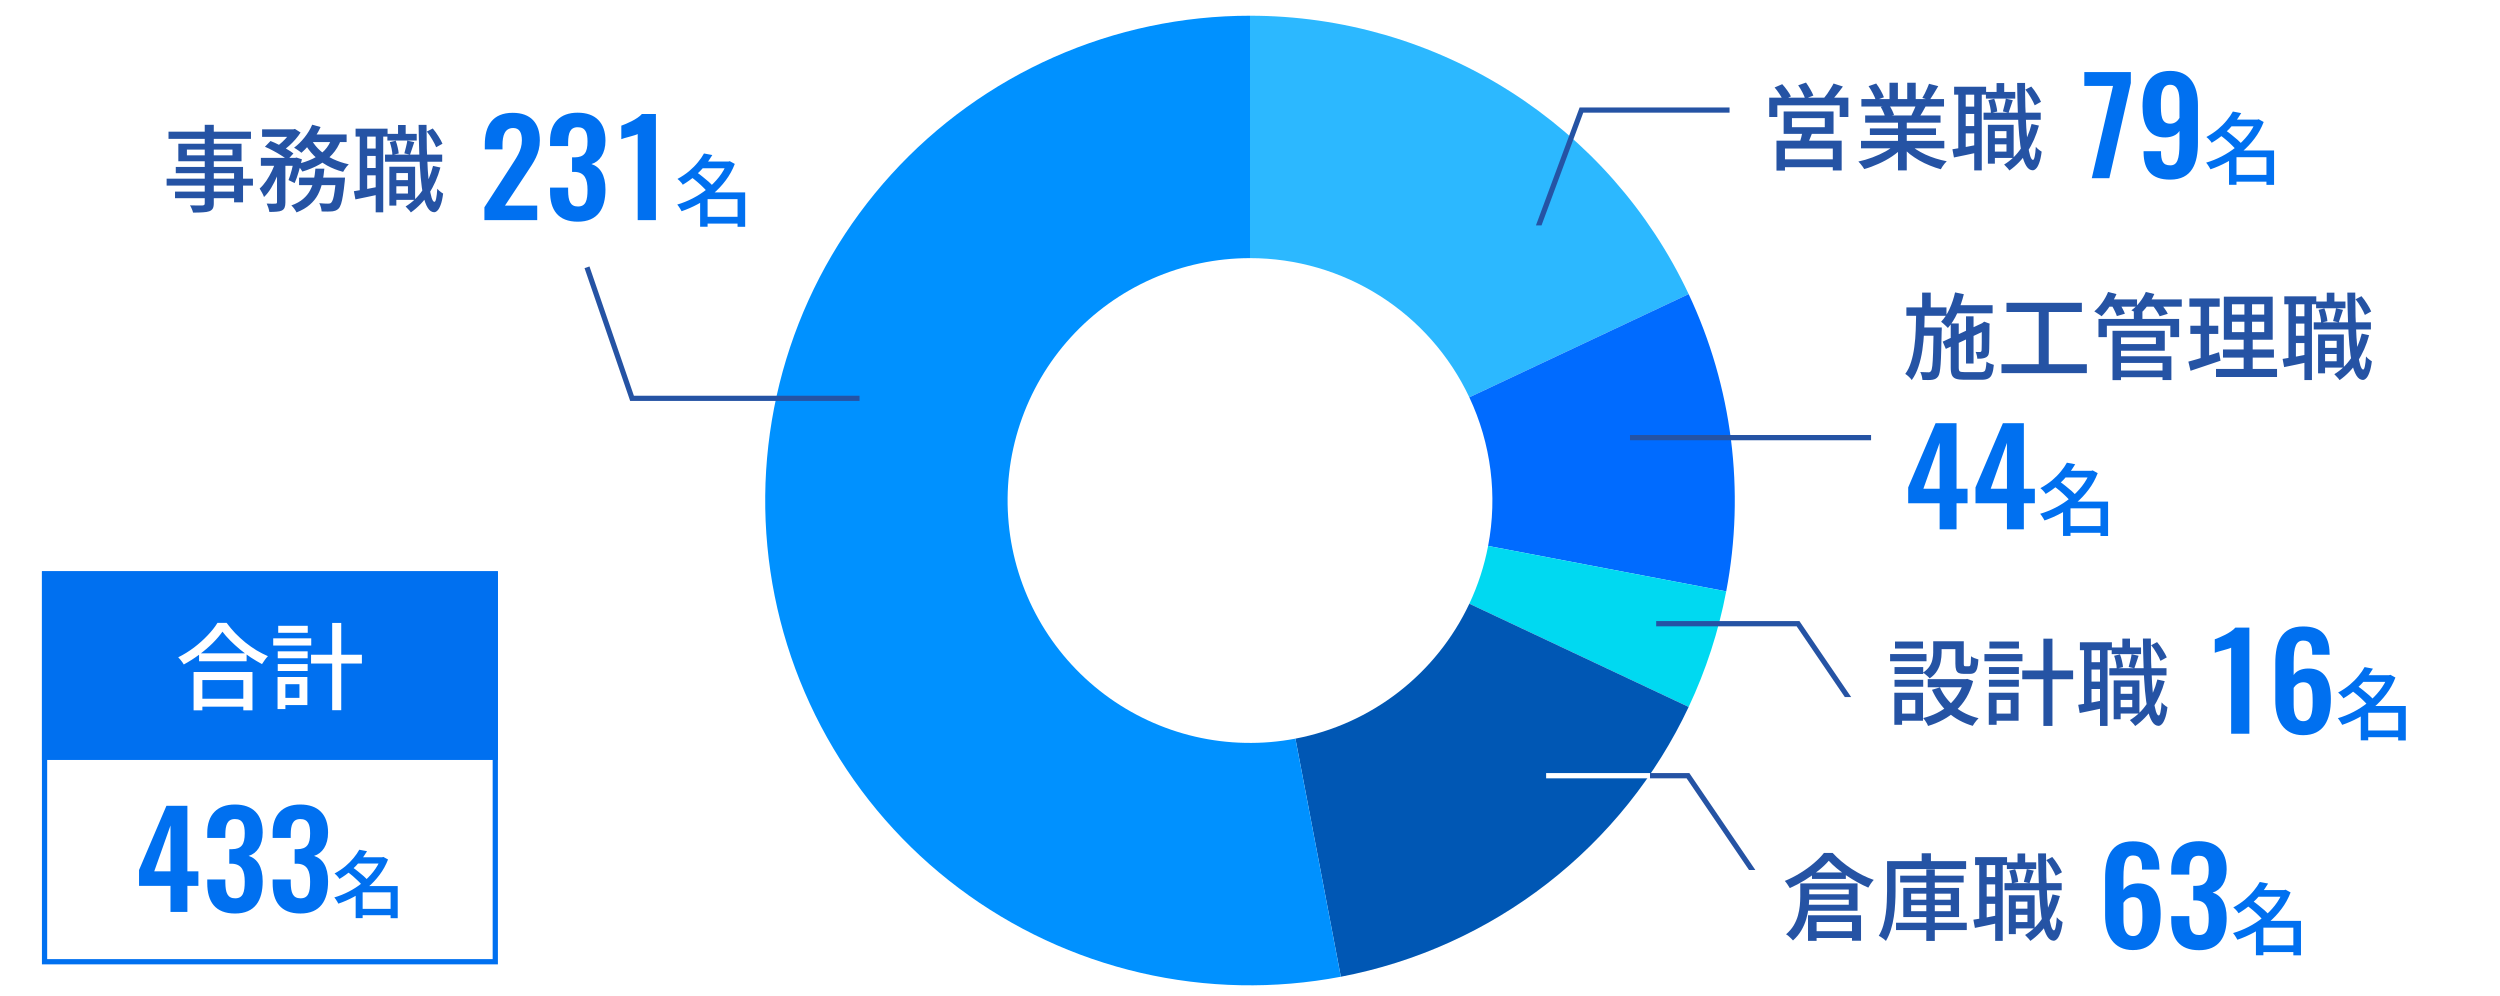
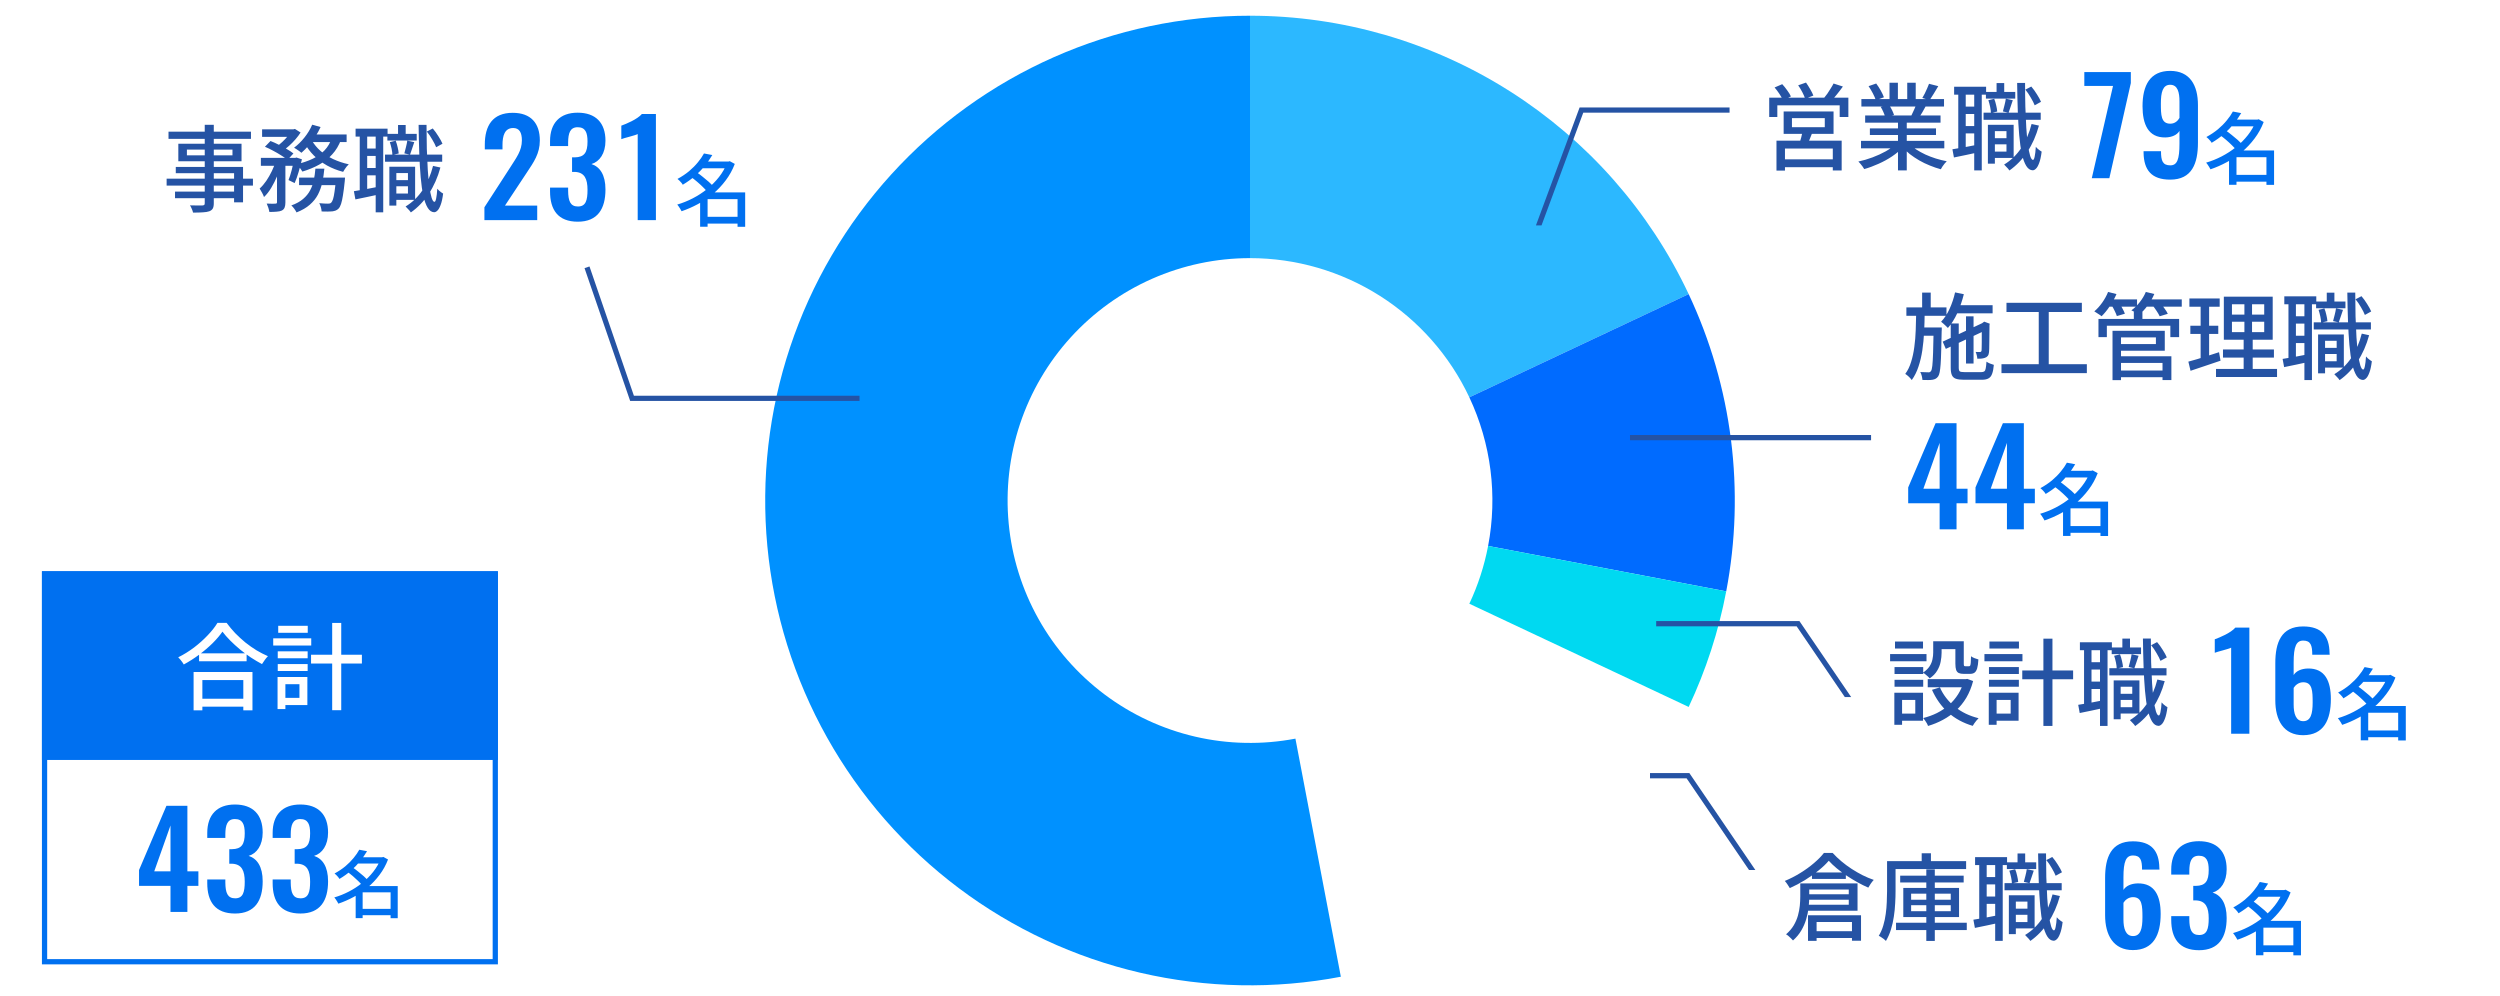
<svg xmlns="http://www.w3.org/2000/svg" width="477" height="190" viewBox="0 0 477 190" fill="none">
  <rect width="477" height="190" fill="white" />
  <path d="M238.5 3C256.053 3 273.244 7.994 288.064 17.4C302.884 26.805 314.723 40.233 322.197 56.115L280.348 75.808C276.611 67.867 270.692 61.153 263.282 56.45C255.872 51.747 247.276 49.25 238.5 49.25L238.5 3Z" fill="#2CB8FF" />
  <path d="M322.197 56.115C330.514 73.79 333.022 93.645 329.362 112.833L283.931 104.166C285.761 94.572 284.507 84.645 280.348 75.808L322.197 56.115Z" fill="#006BFF" />
  <path d="M329.362 112.833C327.908 120.455 325.5 127.864 322.197 134.885L280.348 115.192C282 111.682 283.204 107.977 283.931 104.166L329.362 112.833Z" fill="#00D9F1" />
-   <path d="M322.197 134.885C315.981 148.093 306.728 159.642 295.194 168.589C283.66 177.536 270.172 183.626 255.833 186.362L247.166 140.931C254.336 139.563 261.08 136.518 266.847 132.045C272.614 127.571 277.241 121.796 280.348 115.192L322.197 134.885Z" fill="#0057B4" />
  <path d="M255.833 186.362C243.18 188.775 230.162 188.52 217.613 185.611C205.065 182.702 193.262 177.205 182.961 169.471C172.66 161.737 164.088 151.936 157.794 140.697C151.5 129.459 147.623 117.029 146.411 104.205C145.198 91.381 146.678 78.445 150.754 66.226C154.831 54.007 161.415 42.774 170.084 33.246C178.753 23.719 189.317 16.107 201.098 10.899C212.88 5.69 225.619 3 238.5 3V49.25C232.059 49.25 225.69 50.595 219.799 53.199C213.908 55.804 208.627 59.609 204.292 64.373C199.957 69.137 196.666 74.753 194.627 80.863C192.589 86.972 191.849 93.441 192.455 99.853C193.061 106.265 195 112.479 198.147 118.099C201.294 123.718 205.58 128.618 210.731 132.485C215.881 136.352 221.782 139.101 228.057 140.556C234.331 142.01 240.84 142.138 247.166 140.931L255.833 186.362Z" fill="#0091FF" />
  <g clip-path="url(#clip0_951_1402)">
    <path d="M291 50L301.739 21H356" stroke="#2553A4" />
  </g>
  <path d="M112 51L120.591 76H164" stroke="#2553A4" />
  <line x1="311" y1="83.5" x2="357" y2="83.5" stroke="#2553A4" />
  <g clip-path="url(#clip1_951_1402)">
    <path d="M301 119H343.064L356 138" stroke="#2553A4" />
  </g>
  <g clip-path="url(#clip2_951_1402)">
    <path d="M280 148H322.064L335 167" stroke="url(#paint0_linear_951_1402)" />
  </g>
  <path d="M341.904 22.54V24.268H348.168V22.54H341.904ZM340.32 21.262H349.842V25.546H340.32V21.262ZM343.956 24.97L345.864 25.114C345.696 25.582 345.516 26.038 345.324 26.482C345.144 26.926 344.97 27.304 344.802 27.616L343.326 27.4C343.446 27.04 343.566 26.632 343.686 26.176C343.806 25.72 343.896 25.318 343.956 24.97ZM338.952 26.842H351.39V32.53H349.698V28.336H340.572V32.548H338.952V26.842ZM339.834 30.406H350.418V31.9H339.834V30.406ZM337.566 18.634H352.668V22.324H351.012V20.092H339.114V22.324H337.566V18.634ZM349.842 15.934L351.624 16.51C351.264 17.014 350.88 17.518 350.472 18.022C350.076 18.514 349.71 18.934 349.374 19.282L347.988 18.742C348.204 18.49 348.426 18.202 348.654 17.878C348.882 17.542 349.098 17.206 349.302 16.87C349.518 16.534 349.698 16.222 349.842 15.934ZM338.592 16.69L340.05 16.06C340.374 16.408 340.692 16.804 341.004 17.248C341.328 17.68 341.562 18.064 341.706 18.4L340.176 19.084C340.032 18.76 339.81 18.37 339.51 17.914C339.21 17.458 338.904 17.05 338.592 16.69ZM343.092 16.276L344.586 15.754C344.85 16.126 345.12 16.552 345.396 17.032C345.672 17.5 345.87 17.902 345.99 18.238L344.424 18.832C344.316 18.484 344.136 18.07 343.884 17.59C343.632 17.11 343.368 16.672 343.092 16.276ZM355.08 26.878H370.974V28.3H355.08V26.878ZM355.152 18.904H370.92V20.326H355.152V18.904ZM355.872 22.036H370.254V23.404H355.872V22.036ZM356.772 24.502H369.39V25.762H356.772V24.502ZM362.136 22.702H363.81V32.512H362.136V22.702ZM360.516 15.79H362.118V19.57H360.516V15.79ZM363.9 15.79H365.52V19.48H363.9V15.79ZM361.704 27.472L363.072 28.102C362.508 28.714 361.824 29.29 361.02 29.83C360.216 30.37 359.352 30.844 358.428 31.252C357.504 31.672 356.592 32.008 355.692 32.26C355.608 32.104 355.5 31.936 355.368 31.756C355.248 31.588 355.116 31.42 354.972 31.252C354.84 31.084 354.708 30.94 354.576 30.82C355.476 30.628 356.376 30.364 357.276 30.028C358.176 29.692 359.016 29.308 359.796 28.876C360.576 28.432 361.212 27.964 361.704 27.472ZM364.242 27.436C364.626 27.808 365.082 28.168 365.61 28.516C366.15 28.864 366.738 29.188 367.374 29.488C368.01 29.776 368.67 30.028 369.354 30.244C370.05 30.46 370.746 30.634 371.442 30.766C371.322 30.886 371.184 31.036 371.028 31.216C370.884 31.396 370.746 31.582 370.614 31.774C370.494 31.966 370.392 32.14 370.308 32.296C369.6 32.104 368.898 31.864 368.202 31.576C367.506 31.3 366.834 30.976 366.186 30.604C365.55 30.232 364.95 29.83 364.386 29.398C363.834 28.954 363.348 28.48 362.928 27.976L364.242 27.436ZM368.058 15.988L369.822 16.438C369.546 16.918 369.258 17.398 368.958 17.878C368.67 18.358 368.406 18.772 368.166 19.12L366.78 18.688C366.936 18.436 367.092 18.154 367.248 17.842C367.404 17.518 367.554 17.194 367.698 16.87C367.842 16.546 367.962 16.252 368.058 15.988ZM365.664 19.804L367.446 20.236C367.218 20.656 366.99 21.064 366.762 21.46C366.534 21.844 366.318 22.174 366.114 22.45L364.692 22.036C364.86 21.712 365.034 21.34 365.214 20.92C365.406 20.5 365.556 20.128 365.664 19.804ZM356.52 16.438L357.978 15.934C358.278 16.33 358.566 16.774 358.842 17.266C359.118 17.758 359.322 18.19 359.454 18.562L357.906 19.12C357.798 18.76 357.612 18.328 357.348 17.824C357.084 17.32 356.808 16.858 356.52 16.438ZM358.842 20.398L360.48 20.11C360.672 20.386 360.852 20.698 361.02 21.046C361.188 21.394 361.308 21.694 361.38 21.946L359.67 22.27C359.61 22.018 359.502 21.718 359.346 21.37C359.19 21.01 359.022 20.686 358.842 20.398ZM379.974 26.374H383.448V27.544H379.974V26.374ZM378.912 17.536H384.51V18.814H378.912V17.536ZM378.462 21.496H389.37V22.864H378.462V21.496ZM380.298 23.818H384.204V30.136H380.298V28.93H382.836V25.024H380.298V23.818ZM379.29 23.818H380.622V31.234H379.29V23.818ZM380.946 15.844H382.404V18.436H380.946V15.844ZM387.624 23.656L389.028 23.962C388.512 25.858 387.774 27.526 386.814 28.966C385.866 30.406 384.726 31.594 383.394 32.53C383.334 32.434 383.244 32.314 383.124 32.17C383.004 32.038 382.872 31.9 382.728 31.756C382.596 31.612 382.482 31.492 382.386 31.396C383.694 30.604 384.786 29.548 385.662 28.228C386.538 26.896 387.192 25.372 387.624 23.656ZM379.38 19.12L380.496 18.85C380.652 19.234 380.778 19.654 380.874 20.11C380.982 20.554 381.048 20.944 381.072 21.28L379.866 21.568C379.866 21.244 379.818 20.854 379.722 20.398C379.626 19.942 379.512 19.516 379.38 19.12ZM386.436 17.104L387.57 16.51C387.954 16.954 388.314 17.452 388.65 18.004C388.998 18.544 389.256 19.018 389.424 19.426L388.218 20.092C388.062 19.684 387.816 19.198 387.48 18.634C387.156 18.058 386.808 17.548 386.436 17.104ZM382.71 18.832L384.042 19.12C383.898 19.54 383.754 19.972 383.61 20.416C383.478 20.848 383.352 21.214 383.232 21.514L382.152 21.262C382.248 20.926 382.35 20.53 382.458 20.074C382.578 19.606 382.662 19.192 382.71 18.832ZM372.846 16.546H378.948V18.058H372.846V16.546ZM374.322 20.344H377.544V21.748H374.322V20.344ZM374.322 24.052H377.544V25.456H374.322V24.052ZM373.638 17.338H375.06V28.75H373.638V17.338ZM376.68 17.32H378.12V32.512H376.68V17.32ZM372.522 28.48C373.158 28.384 373.908 28.258 374.772 28.102C375.648 27.934 376.542 27.76 377.454 27.58L377.58 29.038C376.74 29.218 375.906 29.398 375.078 29.578C374.262 29.746 373.506 29.902 372.81 30.046L372.522 28.48ZM384.87 15.826H386.382C386.382 17.398 386.4 18.91 386.436 20.362C386.484 21.802 386.544 23.14 386.616 24.376C386.7 25.6 386.802 26.674 386.922 27.598C387.054 28.51 387.198 29.224 387.354 29.74C387.522 30.256 387.702 30.514 387.894 30.514C388.026 30.514 388.134 30.298 388.218 29.866C388.314 29.422 388.386 28.804 388.434 28.012C388.518 28.12 388.632 28.24 388.776 28.372C388.92 28.492 389.064 28.606 389.208 28.714C389.364 28.81 389.478 28.882 389.55 28.93C389.43 29.878 389.268 30.61 389.064 31.126C388.872 31.642 388.668 31.996 388.452 32.188C388.248 32.392 388.044 32.494 387.84 32.494C387.36 32.482 386.952 32.206 386.616 31.666C386.28 31.126 385.998 30.364 385.77 29.38C385.554 28.384 385.386 27.196 385.266 25.816C385.146 24.436 385.056 22.906 384.996 21.226C384.936 19.534 384.894 17.734 384.87 15.826Z" fill="#2553A4" />
  <path d="M399.113 34L403.163 16.4H397.688V13.75H406.563V15.85L402.463 34H399.113ZM414.069 34.275C410.519 34.275 409.044 32.45 408.994 29.15V28.85H412.319C412.319 30.65 412.619 31.55 414.094 31.55C415.394 31.55 415.844 30.45 415.844 27.375V24.975C415.394 25.725 414.444 26.2 413.144 26.225C409.869 26.275 408.794 23.675 408.794 20.275C408.794 16.3 410.219 13.525 414.069 13.525C417.819 13.525 419.369 16.25 419.369 20.05V27.225C419.369 31.175 418.244 34.275 414.069 34.275ZM414.094 23.6C414.994 23.6 415.544 23.025 415.844 22.5V19.35C415.844 17.65 415.519 16.175 414.069 16.175C412.644 16.175 412.294 17.625 412.294 19.75C412.294 21.925 412.319 23.6 414.094 23.6ZM426.092 33.37H433.097V34.66H426.092V33.37ZM425.477 22.825H430.892V24.1H425.477V22.825ZM426.032 21.28L427.622 21.58C427.222 22.26 426.752 22.935 426.212 23.605C425.672 24.275 425.052 24.92 424.352 25.54C423.662 26.15 422.872 26.72 421.982 27.25C421.922 27.13 421.832 27 421.712 26.86C421.592 26.72 421.467 26.585 421.337 26.455C421.217 26.325 421.097 26.22 420.977 26.14C421.807 25.69 422.547 25.195 423.197 24.655C423.847 24.105 424.407 23.54 424.877 22.96C425.357 22.38 425.742 21.82 426.032 21.28ZM430.442 22.825H430.697L430.952 22.75L431.912 23.275C431.472 24.425 430.892 25.475 430.172 26.425C429.462 27.375 428.657 28.23 427.757 28.99C426.857 29.74 425.897 30.39 424.877 30.94C423.857 31.49 422.817 31.945 421.757 32.305C421.697 32.175 421.617 32.03 421.517 31.87C421.427 31.71 421.327 31.555 421.217 31.405C421.117 31.255 421.022 31.13 420.932 31.03C421.932 30.74 422.917 30.345 423.887 29.845C424.857 29.345 425.767 28.755 426.617 28.075C427.477 27.385 428.237 26.62 428.897 25.78C429.557 24.94 430.072 24.04 430.442 23.08V22.825ZM423.557 25.765L424.622 24.865C425.002 25.115 425.392 25.405 425.792 25.735C426.202 26.055 426.587 26.375 426.947 26.695C427.307 27.015 427.597 27.32 427.817 27.61L426.677 28.615C426.467 28.345 426.187 28.04 425.837 27.7C425.497 27.36 425.127 27.02 424.727 26.68C424.327 26.34 423.937 26.035 423.557 25.765ZM432.437 28.705H433.892V35.275H432.437V28.705ZM426.722 28.705H433.142V29.995H426.722V35.26H425.297V29.785L426.407 28.705H426.722Z" fill="#0070F0" />
  <path d="M39.064 23.808H40.792V38.766C40.792 39.222 40.726 39.564 40.594 39.792C40.462 40.02 40.24 40.194 39.928 40.314C39.616 40.422 39.214 40.488 38.722 40.512C38.23 40.548 37.6 40.566 36.832 40.566C36.796 40.362 36.718 40.128 36.598 39.864C36.49 39.6 36.376 39.372 36.256 39.18C36.592 39.192 36.922 39.198 37.246 39.198C37.57 39.21 37.852 39.21 38.092 39.198C38.344 39.198 38.524 39.198 38.632 39.198C38.8 39.186 38.914 39.15 38.974 39.09C39.034 39.042 39.064 38.934 39.064 38.766V23.808ZM32.152 25.122H47.884V26.49H32.152V25.122ZM35.662 28.542V29.64H44.356V28.542H35.662ZM34.024 27.426H46.084V30.774H34.024V27.426ZM33.538 31.854H46.372V38.604H44.662V33.042H33.538V31.854ZM31.792 34.086H48.262V35.418H31.792V34.086ZM33.394 36.552H45.562V37.812H33.394V36.552ZM50.008 24.672H56.038V26.112H50.008V24.672ZM57.064 33.888H64.66V35.328H57.064V33.888ZM49.774 30.126H56.524V31.638H49.774V30.126ZM52.852 30.738H54.454V38.622C54.454 39.018 54.406 39.336 54.31 39.576C54.226 39.828 54.046 40.026 53.77 40.17C53.518 40.29 53.194 40.362 52.798 40.386C52.414 40.422 51.946 40.44 51.394 40.44C51.358 40.212 51.292 39.942 51.196 39.63C51.1 39.33 50.998 39.066 50.89 38.838C51.262 38.85 51.604 38.862 51.916 38.874C52.228 38.874 52.444 38.868 52.564 38.856C52.672 38.844 52.744 38.826 52.78 38.802C52.828 38.766 52.852 38.694 52.852 38.586V30.738ZM64.102 33.888H65.83C65.83 33.888 65.824 33.978 65.812 34.158C65.8 34.326 65.788 34.47 65.776 34.59C65.668 35.67 65.554 36.564 65.434 37.272C65.326 37.968 65.206 38.514 65.074 38.91C64.942 39.306 64.786 39.6 64.606 39.792C64.426 39.972 64.24 40.098 64.048 40.17C63.856 40.242 63.634 40.296 63.382 40.332C63.166 40.356 62.878 40.368 62.518 40.368C62.17 40.368 61.786 40.362 61.366 40.35C61.354 40.11 61.306 39.84 61.222 39.54C61.138 39.24 61.036 38.982 60.916 38.766C61.276 38.802 61.606 38.826 61.906 38.838C62.218 38.85 62.446 38.856 62.59 38.856C62.734 38.856 62.848 38.844 62.932 38.82C63.028 38.796 63.118 38.742 63.202 38.658C63.322 38.538 63.436 38.316 63.544 37.992C63.652 37.656 63.748 37.176 63.832 36.552C63.928 35.928 64.018 35.124 64.102 34.14V33.888ZM60.178 32.178H61.888C61.804 33.102 61.672 33.978 61.492 34.806C61.312 35.634 61.036 36.408 60.664 37.128C60.292 37.836 59.776 38.478 59.116 39.054C58.468 39.63 57.622 40.122 56.578 40.53C56.482 40.326 56.338 40.092 56.146 39.828C55.954 39.564 55.768 39.354 55.588 39.198C56.524 38.862 57.274 38.448 57.838 37.956C58.414 37.464 58.858 36.918 59.17 36.318C59.494 35.718 59.728 35.07 59.872 34.374C60.016 33.678 60.118 32.946 60.178 32.178ZM50.548 28.002L51.61 26.904C52.114 27.096 52.636 27.33 53.176 27.606C53.728 27.87 54.25 28.152 54.742 28.452C55.246 28.74 55.66 29.016 55.984 29.28L54.85 30.504C54.55 30.24 54.154 29.958 53.662 29.658C53.182 29.346 52.666 29.046 52.114 28.758C51.574 28.458 51.052 28.206 50.548 28.002ZM56.092 30.126H56.326L56.56 30.054L57.604 30.396C57.436 31.188 57.226 31.998 56.974 32.826C56.734 33.642 56.482 34.344 56.218 34.932L55.048 34.356C55.252 33.852 55.45 33.234 55.642 32.502C55.834 31.758 55.984 31.056 56.092 30.396V30.126ZM63.292 26.364L65.074 26.634C64.666 27.738 64.102 28.68 63.382 29.46C62.674 30.24 61.84 30.894 60.88 31.422C59.92 31.95 58.858 32.388 57.694 32.736C57.634 32.616 57.538 32.466 57.406 32.286C57.286 32.106 57.154 31.932 57.01 31.764C56.878 31.584 56.752 31.44 56.632 31.332C57.748 31.068 58.75 30.726 59.638 30.306C60.538 29.874 61.3 29.334 61.924 28.686C62.548 28.026 63.004 27.252 63.292 26.364ZM59.566 23.79L61.168 24.24C60.88 24.876 60.538 25.494 60.142 26.094C59.746 26.694 59.32 27.258 58.864 27.786C58.42 28.302 57.97 28.758 57.514 29.154C57.406 29.058 57.268 28.95 57.1 28.83C56.932 28.698 56.758 28.578 56.578 28.47C56.41 28.35 56.254 28.254 56.11 28.182C56.818 27.654 57.478 27.006 58.09 26.238C58.714 25.458 59.206 24.642 59.566 23.79ZM59.494 26.778C59.914 27.522 60.472 28.2 61.168 28.812C61.864 29.412 62.668 29.928 63.58 30.36C64.504 30.792 65.494 31.122 66.55 31.35C66.43 31.458 66.298 31.596 66.154 31.764C66.022 31.932 65.896 32.106 65.776 32.286C65.656 32.466 65.554 32.634 65.47 32.79C64.366 32.502 63.346 32.1 62.41 31.584C61.474 31.056 60.64 30.426 59.908 29.694C59.176 28.962 58.564 28.146 58.072 27.246L59.494 26.778ZM52.654 30.63L53.788 31.062C53.56 31.854 53.272 32.67 52.924 33.51C52.576 34.338 52.186 35.112 51.754 35.832C51.334 36.54 50.872 37.128 50.368 37.596C50.296 37.356 50.176 37.086 50.008 36.786C49.84 36.474 49.684 36.204 49.54 35.976C49.984 35.58 50.404 35.094 50.8 34.518C51.196 33.93 51.556 33.3 51.88 32.628C52.204 31.956 52.462 31.29 52.654 30.63ZM59.314 25.662H66.136V27.102H58.63L59.314 25.662ZM55.624 24.672H56.002L56.272 24.6L57.352 25.284C57.088 25.704 56.764 26.136 56.38 26.58C55.996 27.024 55.588 27.438 55.156 27.822C54.724 28.206 54.292 28.542 53.86 28.83C53.716 28.698 53.53 28.554 53.302 28.398C53.086 28.242 52.894 28.11 52.726 28.002C53.11 27.738 53.488 27.432 53.86 27.084C54.232 26.736 54.574 26.376 54.886 26.004C55.198 25.632 55.444 25.29 55.624 24.978V24.672ZM74.974 34.374H78.448V35.544H74.974V34.374ZM73.912 25.536H79.51V26.814H73.912V25.536ZM73.462 29.496H84.37V30.864H73.462V29.496ZM75.298 31.818H79.204V38.136H75.298V36.93H77.836V33.024H75.298V31.818ZM74.29 31.818H75.622V39.234H74.29V31.818ZM75.946 23.844H77.404V26.436H75.946V23.844ZM82.624 31.656L84.028 31.962C83.512 33.858 82.774 35.526 81.814 36.966C80.866 38.406 79.726 39.594 78.394 40.53C78.334 40.434 78.244 40.314 78.124 40.17C78.004 40.038 77.872 39.9 77.728 39.756C77.596 39.612 77.482 39.492 77.386 39.396C78.694 38.604 79.786 37.548 80.662 36.228C81.538 34.896 82.192 33.372 82.624 31.656ZM74.38 27.12L75.496 26.85C75.652 27.234 75.778 27.654 75.874 28.11C75.982 28.554 76.048 28.944 76.072 29.28L74.866 29.568C74.866 29.244 74.818 28.854 74.722 28.398C74.626 27.942 74.512 27.516 74.38 27.12ZM81.436 25.104L82.57 24.51C82.954 24.954 83.314 25.452 83.65 26.004C83.998 26.544 84.256 27.018 84.424 27.426L83.218 28.092C83.062 27.684 82.816 27.198 82.48 26.634C82.156 26.058 81.808 25.548 81.436 25.104ZM77.71 26.832L79.042 27.12C78.898 27.54 78.754 27.972 78.61 28.416C78.478 28.848 78.352 29.214 78.232 29.514L77.152 29.262C77.248 28.926 77.35 28.53 77.458 28.074C77.578 27.606 77.662 27.192 77.71 26.832ZM67.846 24.546H73.948V26.058H67.846V24.546ZM69.322 28.344H72.544V29.748H69.322V28.344ZM69.322 32.052H72.544V33.456H69.322V32.052ZM68.638 25.338H70.06V36.75H68.638V25.338ZM71.68 25.32H73.12V40.512H71.68V25.32ZM67.522 36.48C68.158 36.384 68.908 36.258 69.772 36.102C70.648 35.934 71.542 35.76 72.454 35.58L72.58 37.038C71.74 37.218 70.906 37.398 70.078 37.578C69.262 37.746 68.506 37.902 67.81 38.046L67.522 36.48ZM79.87 23.826H81.382C81.382 25.398 81.4 26.91 81.436 28.362C81.484 29.802 81.544 31.14 81.616 32.376C81.7 33.6 81.802 34.674 81.922 35.598C82.054 36.51 82.198 37.224 82.354 37.74C82.522 38.256 82.702 38.514 82.894 38.514C83.026 38.514 83.134 38.298 83.218 37.866C83.314 37.422 83.386 36.804 83.434 36.012C83.518 36.12 83.632 36.24 83.776 36.372C83.92 36.492 84.064 36.606 84.208 36.714C84.364 36.81 84.478 36.882 84.55 36.93C84.43 37.878 84.268 38.61 84.064 39.126C83.872 39.642 83.668 39.996 83.452 40.188C83.248 40.392 83.044 40.494 82.84 40.494C82.36 40.482 81.952 40.206 81.616 39.666C81.28 39.126 80.998 38.364 80.77 37.38C80.554 36.384 80.386 35.196 80.266 33.816C80.146 32.436 80.056 30.906 79.996 29.226C79.936 27.534 79.894 25.734 79.87 23.826Z" fill="#2553A4" />
  <path d="M92.426 42V39.55L97.426 31.825C98.501 30.1 99.576 28.775 99.576 26.775C99.576 25.275 99.076 24.425 97.926 24.425C96.276 24.425 95.876 25.925 95.876 27.65V28.5H92.501V27.6C92.501 24 93.976 21.525 97.826 21.525C101.276 21.525 103.001 23.5 103.001 26.8C103.001 29.325 101.826 30.95 100.501 32.95L96.351 39.225H102.501V42H92.426ZM110.248 42.3C106.448 42.3 104.948 40.025 104.948 36.5V35.8H108.398V36.4C108.423 38.325 108.798 39.4 110.273 39.4C111.773 39.4 112.098 38.225 112.098 36.225C112.098 34.15 111.548 32.9 109.723 32.8H109.148V30.025H109.648C111.498 30 112.098 29.1 112.098 27C112.098 25.3 111.698 24.275 110.223 24.275C108.748 24.275 108.423 25.45 108.398 27.15V27.875H104.948V26.925C104.948 23.475 106.823 21.5 110.223 21.5C113.648 21.5 115.523 23.425 115.523 26.85C115.523 29.275 114.398 30.85 112.848 31.3C114.448 31.825 115.523 33.325 115.523 36.15C115.523 39.825 114.048 42.3 110.248 42.3ZM121.673 42V25.575C121.273 25.825 118.973 26.35 118.548 26.55V23.975C119.473 23.65 121.623 22.75 122.473 21.75H125.148V42H121.673ZM134.379 41.37H141.384V42.66H134.379V41.37ZM133.764 30.825H139.179V32.1H133.764V30.825ZM134.319 29.28L135.909 29.58C135.509 30.26 135.039 30.935 134.499 31.605C133.959 32.275 133.339 32.92 132.639 33.54C131.949 34.15 131.159 34.72 130.269 35.25C130.209 35.13 130.119 35 129.999 34.86C129.879 34.72 129.754 34.585 129.624 34.455C129.504 34.325 129.384 34.22 129.264 34.14C130.094 33.69 130.834 33.195 131.484 32.655C132.134 32.105 132.694 31.54 133.164 30.96C133.644 30.38 134.029 29.82 134.319 29.28ZM138.729 30.825H138.984L139.239 30.75L140.199 31.275C139.759 32.425 139.179 33.475 138.459 34.425C137.749 35.375 136.944 36.23 136.044 36.99C135.144 37.74 134.184 38.39 133.164 38.94C132.144 39.49 131.104 39.945 130.044 40.305C129.984 40.175 129.904 40.03 129.804 39.87C129.714 39.71 129.614 39.555 129.504 39.405C129.404 39.255 129.309 39.13 129.219 39.03C130.219 38.74 131.204 38.345 132.174 37.845C133.144 37.345 134.054 36.755 134.904 36.075C135.764 35.385 136.524 34.62 137.184 33.78C137.844 32.94 138.359 32.04 138.729 31.08V30.825ZM131.844 33.765L132.909 32.865C133.289 33.115 133.679 33.405 134.079 33.735C134.489 34.055 134.874 34.375 135.234 34.695C135.594 35.015 135.884 35.32 136.104 35.61L134.964 36.615C134.754 36.345 134.474 36.04 134.124 35.7C133.784 35.36 133.414 35.02 133.014 34.68C132.614 34.34 132.224 34.035 131.844 33.765ZM140.724 36.705H142.179V43.275H140.724V36.705ZM135.009 36.705H141.429V37.995H135.009V43.26H133.584V37.785L134.694 36.705H135.009Z" fill="#0070F0" />
  <path d="M372.702 58.238H380.19V59.786H372.702V58.238ZM375.114 60.362H376.554V69.362H375.114V60.362ZM373.026 55.79L374.7 56.132C374.388 57.392 373.974 58.592 373.458 59.732C372.942 60.86 372.342 61.808 371.658 62.576C371.574 62.48 371.454 62.36 371.298 62.216C371.142 62.06 370.98 61.91 370.812 61.766C370.656 61.61 370.506 61.484 370.362 61.388C370.998 60.728 371.538 59.906 371.982 58.922C372.438 57.926 372.786 56.882 373.026 55.79ZM370.668 65.186L378.552 61.496L379.146 62.882L371.262 66.572L370.668 65.186ZM372.198 61.712H373.728V70.154C373.728 70.514 373.794 70.748 373.926 70.856C374.058 70.952 374.358 71 374.826 71C374.946 71 375.144 71 375.42 71C375.708 71 376.026 71 376.374 71C376.722 71 377.046 71 377.346 71C377.658 71 377.886 71 378.03 71C378.282 71 378.474 70.952 378.606 70.856C378.738 70.76 378.828 70.568 378.876 70.28C378.936 69.992 378.984 69.566 379.02 69.002C379.2 69.134 379.422 69.254 379.686 69.362C379.962 69.47 380.208 69.554 380.424 69.614C380.364 70.334 380.256 70.898 380.1 71.306C379.956 71.726 379.728 72.02 379.416 72.188C379.116 72.368 378.69 72.458 378.138 72.458C378.042 72.458 377.88 72.458 377.652 72.458C377.424 72.458 377.16 72.458 376.86 72.458C376.56 72.458 376.26 72.458 375.96 72.458C375.66 72.458 375.39 72.458 375.15 72.458C374.922 72.458 374.772 72.458 374.7 72.458C374.052 72.458 373.542 72.392 373.17 72.26C372.81 72.128 372.558 71.894 372.414 71.558C372.27 71.222 372.198 70.754 372.198 70.154V61.712ZM378.138 61.838H377.976L378.318 61.568L378.588 61.37L379.65 61.766L379.596 62C379.596 62.648 379.59 63.26 379.578 63.836C379.578 64.4 379.572 64.91 379.56 65.366C379.56 65.822 379.554 66.206 379.542 66.518C379.53 66.83 379.518 67.052 379.506 67.184C379.482 67.496 379.398 67.742 379.254 67.922C379.122 68.09 378.936 68.21 378.696 68.282C378.492 68.354 378.258 68.402 377.994 68.426C377.742 68.438 377.502 68.444 377.274 68.444C377.262 68.24 377.226 68.018 377.166 67.778C377.106 67.526 377.034 67.316 376.95 67.148C377.094 67.16 377.244 67.166 377.4 67.166C377.556 67.166 377.67 67.166 377.742 67.166C377.838 67.166 377.91 67.148 377.958 67.112C378.018 67.076 378.06 66.998 378.084 66.878C378.084 66.794 378.09 66.62 378.102 66.356C378.114 66.092 378.12 65.744 378.12 65.312C378.12 64.868 378.12 64.352 378.12 63.764C378.132 63.176 378.138 62.534 378.138 61.838ZM363.738 58.652H371.388V60.254H363.738V58.652ZM366.42 62.486H369.48V64.052H366.42V62.486ZM366.744 55.826H368.382V59.21H366.744V55.826ZM365.61 59.606H367.23C367.218 60.854 367.182 62.09 367.122 63.314C367.062 64.538 366.948 65.714 366.78 66.842C366.612 67.958 366.366 68.996 366.042 69.956C365.73 70.916 365.304 71.768 364.764 72.512C364.632 72.32 364.446 72.11 364.206 71.882C363.966 71.654 363.738 71.474 363.522 71.342C364.002 70.694 364.374 69.932 364.638 69.056C364.914 68.18 365.118 67.232 365.25 66.212C365.394 65.18 365.484 64.106 365.52 62.99C365.568 61.874 365.598 60.746 365.61 59.606ZM368.94 62.486H370.488C370.488 62.486 370.488 62.534 370.488 62.63C370.488 62.714 370.488 62.81 370.488 62.918C370.488 63.026 370.482 63.116 370.47 63.188C370.446 64.676 370.416 65.936 370.38 66.968C370.356 67.988 370.32 68.828 370.272 69.488C370.224 70.136 370.164 70.64 370.092 71C370.02 71.372 369.924 71.642 369.804 71.81C369.648 72.026 369.486 72.176 369.318 72.26C369.15 72.356 368.946 72.422 368.706 72.458C368.49 72.494 368.214 72.512 367.878 72.512C367.542 72.512 367.182 72.506 366.798 72.494C366.786 72.266 366.744 72.008 366.672 71.72C366.6 71.432 366.504 71.186 366.384 70.982C366.72 71.006 367.026 71.018 367.302 71.018C367.578 71.03 367.776 71.036 367.896 71.036C368.016 71.048 368.118 71.036 368.202 71C368.286 70.964 368.364 70.892 368.436 70.784C368.544 70.652 368.628 70.316 368.688 69.776C368.748 69.236 368.796 68.408 368.832 67.292C368.868 66.176 368.904 64.682 368.94 62.81V62.486ZM382.836 57.77H397.218V59.534H382.836V57.77ZM381.882 69.488H398.172V71.198H381.882V69.488ZM388.992 58.706H390.9V70.172H388.992V58.706ZM404.076 70.694H413.256V71.972H404.076V70.694ZM407.136 59.498H408.774V61.586H407.136V59.498ZM400.386 60.848H415.776V64.322H414.102V62.144H401.988V64.322H400.386V60.848ZM404.004 63.116H413.04V66.914H404.004V65.654H411.348V64.376H404.004V63.116ZM404.076 67.976H414.3V72.512H412.608V69.254H404.076V67.976ZM403.068 63.116H404.688V72.53H403.068V63.116ZM402.006 57.122H407.748V58.508H402.006V57.122ZM409.134 57.122H416.28V58.508H409.134V57.122ZM402.222 55.7L403.824 56.114C403.476 56.918 403.044 57.698 402.528 58.454C402.024 59.198 401.508 59.828 400.98 60.344C400.884 60.248 400.746 60.146 400.566 60.038C400.398 59.918 400.224 59.804 400.044 59.696C399.876 59.576 399.726 59.48 399.594 59.408C400.134 58.952 400.638 58.394 401.106 57.734C401.574 57.074 401.946 56.396 402.222 55.7ZM409.422 55.7L411.042 56.096C410.718 56.864 410.292 57.602 409.764 58.31C409.248 59.006 408.708 59.588 408.144 60.056C408.036 59.972 407.892 59.876 407.712 59.768C407.532 59.66 407.346 59.558 407.154 59.462C406.974 59.354 406.812 59.27 406.668 59.21C407.256 58.79 407.79 58.268 408.27 57.644C408.762 57.02 409.146 56.372 409.422 55.7ZM402.852 58.184L404.31 57.788C404.538 58.1 404.754 58.454 404.958 58.85C405.174 59.234 405.33 59.57 405.426 59.858L403.896 60.308C403.812 60.032 403.668 59.69 403.464 59.282C403.272 58.874 403.068 58.508 402.852 58.184ZM410.664 58.22L412.158 57.788C412.434 58.1 412.71 58.454 412.986 58.85C413.274 59.234 413.484 59.576 413.616 59.876L412.068 60.344C411.936 60.056 411.738 59.714 411.474 59.318C411.21 58.91 410.94 58.544 410.664 58.22ZM425.856 61.388V63.368H432.012V61.388H425.856ZM425.856 58.058V60.02H432.012V58.058H425.856ZM424.308 56.6H433.632V64.826H424.308V56.6ZM424.146 66.68H433.866V68.228H424.146V66.68ZM422.814 70.388H434.46V71.936H422.814V70.388ZM417.738 56.942H423.516V58.526H417.738V56.942ZM417.918 62.144H423.246V63.71H417.918V62.144ZM417.54 69.002C418.044 68.87 418.614 68.708 419.25 68.516C419.886 68.324 420.558 68.114 421.266 67.886C421.974 67.658 422.682 67.43 423.39 67.202L423.678 68.822C422.694 69.158 421.698 69.494 420.69 69.83C419.682 70.166 418.77 70.472 417.954 70.748L417.54 69.002ZM419.88 57.572H421.5V68.678L419.88 68.966V57.572ZM428.232 57.266H429.69V64.124H429.816V71.09H428.088V64.124H428.232V57.266ZM442.974 66.374H446.448V67.544H442.974V66.374ZM441.912 57.536H447.51V58.814H441.912V57.536ZM441.462 61.496H452.37V62.864H441.462V61.496ZM443.298 63.818H447.204V70.136H443.298V68.93H445.836V65.024H443.298V63.818ZM442.29 63.818H443.622V71.234H442.29V63.818ZM443.946 55.844H445.404V58.436H443.946V55.844ZM450.624 63.656L452.028 63.962C451.512 65.858 450.774 67.526 449.814 68.966C448.866 70.406 447.726 71.594 446.394 72.53C446.334 72.434 446.244 72.314 446.124 72.17C446.004 72.038 445.872 71.9 445.728 71.756C445.596 71.612 445.482 71.492 445.386 71.396C446.694 70.604 447.786 69.548 448.662 68.228C449.538 66.896 450.192 65.372 450.624 63.656ZM442.38 59.12L443.496 58.85C443.652 59.234 443.778 59.654 443.874 60.11C443.982 60.554 444.048 60.944 444.072 61.28L442.866 61.568C442.866 61.244 442.818 60.854 442.722 60.398C442.626 59.942 442.512 59.516 442.38 59.12ZM449.436 57.104L450.57 56.51C450.954 56.954 451.314 57.452 451.65 58.004C451.998 58.544 452.256 59.018 452.424 59.426L451.218 60.092C451.062 59.684 450.816 59.198 450.48 58.634C450.156 58.058 449.808 57.548 449.436 57.104ZM445.71 58.832L447.042 59.12C446.898 59.54 446.754 59.972 446.61 60.416C446.478 60.848 446.352 61.214 446.232 61.514L445.152 61.262C445.248 60.926 445.35 60.53 445.458 60.074C445.578 59.606 445.662 59.192 445.71 58.832ZM435.846 56.546H441.948V58.058H435.846V56.546ZM437.322 60.344H440.544V61.748H437.322V60.344ZM437.322 64.052H440.544V65.456H437.322V64.052ZM436.638 57.338H438.06V68.75H436.638V57.338ZM439.68 57.32H441.12V72.512H439.68V57.32ZM435.522 68.48C436.158 68.384 436.908 68.258 437.772 68.102C438.648 67.934 439.542 67.76 440.454 67.58L440.58 69.038C439.74 69.218 438.906 69.398 438.078 69.578C437.262 69.746 436.506 69.902 435.81 70.046L435.522 68.48ZM447.87 55.826H449.382C449.382 57.398 449.4 58.91 449.436 60.362C449.484 61.802 449.544 63.14 449.616 64.376C449.7 65.6 449.802 66.674 449.922 67.598C450.054 68.51 450.198 69.224 450.354 69.74C450.522 70.256 450.702 70.514 450.894 70.514C451.026 70.514 451.134 70.298 451.218 69.866C451.314 69.422 451.386 68.804 451.434 68.012C451.518 68.12 451.632 68.24 451.776 68.372C451.92 68.492 452.064 68.606 452.208 68.714C452.364 68.81 452.478 68.882 452.55 68.93C452.43 69.878 452.268 70.61 452.064 71.126C451.872 71.642 451.668 71.996 451.452 72.188C451.248 72.392 451.044 72.494 450.84 72.494C450.36 72.482 449.952 72.206 449.616 71.666C449.28 71.126 448.998 70.364 448.77 69.38C448.554 68.384 448.386 67.196 448.266 65.816C448.146 64.436 448.056 62.906 447.996 61.226C447.936 59.534 447.894 57.734 447.87 55.826Z" fill="#2553A4" />
  <path d="M370.083 101V96.025H364.083V93L369.308 80.75H373.308V93.25H375.408V96.025H373.308V101H370.083ZM366.983 93.25H370.083V84.5L366.983 93.25ZM382.925 101V96.025H376.925V93L382.15 80.75H386.15V93.25H388.25V96.025H386.15V101H382.925ZM379.825 93.25H382.925V84.5L379.825 93.25ZM394.422 100.37H401.427V101.66H394.422V100.37ZM393.807 89.825H399.222V91.1H393.807V89.825ZM394.362 88.28L395.952 88.58C395.552 89.26 395.082 89.935 394.542 90.605C394.002 91.275 393.382 91.92 392.682 92.54C391.992 93.15 391.202 93.72 390.312 94.25C390.252 94.13 390.162 94 390.042 93.86C389.922 93.72 389.797 93.585 389.667 93.455C389.547 93.325 389.427 93.22 389.307 93.14C390.137 92.69 390.877 92.195 391.527 91.655C392.177 91.105 392.737 90.54 393.207 89.96C393.687 89.38 394.072 88.82 394.362 88.28ZM398.772 89.825H399.027L399.282 89.75L400.242 90.275C399.802 91.425 399.222 92.475 398.502 93.425C397.792 94.375 396.987 95.23 396.087 95.99C395.187 96.74 394.227 97.39 393.207 97.94C392.187 98.49 391.147 98.945 390.087 99.305C390.027 99.175 389.947 99.03 389.847 98.87C389.757 98.71 389.657 98.555 389.547 98.405C389.447 98.255 389.352 98.13 389.262 98.03C390.262 97.74 391.247 97.345 392.217 96.845C393.187 96.345 394.097 95.755 394.947 95.075C395.807 94.385 396.567 93.62 397.227 92.78C397.887 91.94 398.402 91.04 398.772 90.08V89.825ZM391.887 92.765L392.952 91.865C393.332 92.115 393.722 92.405 394.122 92.735C394.532 93.055 394.917 93.375 395.277 93.695C395.637 94.015 395.927 94.32 396.147 94.61L395.007 95.615C394.797 95.345 394.517 95.04 394.167 94.7C393.827 94.36 393.457 94.02 393.057 93.68C392.657 93.34 392.267 93.035 391.887 92.765ZM400.767 95.705H402.222V102.275H400.767V95.705ZM395.052 95.705H401.472V96.995H395.052V102.26H393.627V96.785L394.737 95.705H395.052Z" fill="#0070F0" />
  <path d="M368.856 122.348H370.458V124.544C370.458 125.084 370.398 125.654 370.278 126.254C370.17 126.842 369.948 127.412 369.612 127.964C369.288 128.516 368.808 129.008 368.172 129.44C368.1 129.332 367.986 129.206 367.83 129.062C367.674 128.918 367.512 128.78 367.344 128.648C367.176 128.504 367.032 128.402 366.912 128.342C367.476 127.958 367.896 127.55 368.172 127.118C368.448 126.686 368.628 126.248 368.712 125.804C368.808 125.36 368.856 124.928 368.856 124.508V122.348ZM373.086 122.348H374.688V126.614C374.688 126.83 374.706 126.968 374.742 127.028C374.778 127.088 374.862 127.118 374.994 127.118C375.03 127.118 375.096 127.118 375.192 127.118C375.288 127.118 375.384 127.118 375.48 127.118C375.588 127.118 375.66 127.118 375.696 127.118C375.792 127.118 375.864 127.076 375.912 126.992C375.96 126.908 375.996 126.728 376.02 126.452C376.044 126.176 376.062 125.762 376.074 125.21C376.23 125.342 376.446 125.462 376.722 125.57C377.01 125.678 377.262 125.762 377.478 125.822C377.442 126.542 377.364 127.106 377.244 127.514C377.124 127.91 376.956 128.186 376.74 128.342C376.524 128.498 376.236 128.576 375.876 128.576C375.792 128.576 375.672 128.576 375.516 128.576C375.372 128.576 375.222 128.576 375.066 128.576C374.91 128.576 374.79 128.576 374.706 128.576C374.298 128.576 373.974 128.522 373.734 128.414C373.494 128.294 373.326 128.096 373.23 127.82C373.134 127.532 373.086 127.136 373.086 126.632V122.348ZM370.134 131.15C370.758 132.578 371.706 133.808 372.978 134.84C374.25 135.872 375.762 136.604 377.514 137.036C377.394 137.144 377.262 137.288 377.118 137.468C376.974 137.648 376.836 137.828 376.704 138.008C376.584 138.188 376.482 138.35 376.398 138.494C374.574 137.954 373.008 137.102 371.7 135.938C370.404 134.762 369.378 133.322 368.622 131.618L370.134 131.15ZM374.742 129.584H375.066L375.354 129.53L376.47 129.944C376.158 131.132 375.726 132.194 375.174 133.13C374.622 134.054 373.968 134.864 373.212 135.56C372.468 136.256 371.646 136.844 370.746 137.324C369.846 137.816 368.886 138.212 367.866 138.512C367.818 138.356 367.74 138.182 367.632 137.99C367.524 137.81 367.41 137.63 367.29 137.45C367.17 137.27 367.056 137.12 366.948 137C367.872 136.772 368.748 136.454 369.576 136.046C370.404 135.626 371.16 135.122 371.844 134.534C372.528 133.934 373.116 133.244 373.608 132.464C374.1 131.684 374.478 130.814 374.742 129.854V129.584ZM367.812 129.584H375.408V131.132H367.812V129.584ZM369.504 122.348H373.932V123.86H369.504V122.348ZM361.476 127.28H366.948V128.594H361.476V127.28ZM361.566 122.402H366.912V123.734H361.566V122.402ZM361.476 129.71H366.948V131.024H361.476V129.71ZM360.63 124.796H367.578V126.164H360.63V124.796ZM362.268 132.176H366.912V137.522H362.268V136.154H365.436V133.544H362.268V132.176ZM361.44 132.176H362.916V138.296H361.44V132.176ZM385.848 127.928H395.55V129.602H385.848V127.928ZM389.88 121.862H391.608V138.512H389.88V121.862ZM379.494 127.28H385.2V128.594H379.494V127.28ZM379.584 122.402H385.218V123.734H379.584V122.402ZM379.494 129.71H385.2V131.024H379.494V129.71ZM378.63 124.796H385.884V126.164H378.63V124.796ZM380.268 132.176H385.146V137.522H380.268V136.154H383.634V133.544H380.268V132.176ZM379.458 132.176H380.952V138.296H379.458V132.176ZM403.974 132.374H407.448V133.544H403.974V132.374ZM402.912 123.536H408.51V124.814H402.912V123.536ZM402.462 127.496H413.37V128.864H402.462V127.496ZM404.298 129.818H408.204V136.136H404.298V134.93H406.836V131.024H404.298V129.818ZM403.29 129.818H404.622V137.234H403.29V129.818ZM404.946 121.844H406.404V124.436H404.946V121.844ZM411.624 129.656L413.028 129.962C412.512 131.858 411.774 133.526 410.814 134.966C409.866 136.406 408.726 137.594 407.394 138.53C407.334 138.434 407.244 138.314 407.124 138.17C407.004 138.038 406.872 137.9 406.728 137.756C406.596 137.612 406.482 137.492 406.386 137.396C407.694 136.604 408.786 135.548 409.662 134.228C410.538 132.896 411.192 131.372 411.624 129.656ZM403.38 125.12L404.496 124.85C404.652 125.234 404.778 125.654 404.874 126.11C404.982 126.554 405.048 126.944 405.072 127.28L403.866 127.568C403.866 127.244 403.818 126.854 403.722 126.398C403.626 125.942 403.512 125.516 403.38 125.12ZM410.436 123.104L411.57 122.51C411.954 122.954 412.314 123.452 412.65 124.004C412.998 124.544 413.256 125.018 413.424 125.426L412.218 126.092C412.062 125.684 411.816 125.198 411.48 124.634C411.156 124.058 410.808 123.548 410.436 123.104ZM406.71 124.832L408.042 125.12C407.898 125.54 407.754 125.972 407.61 126.416C407.478 126.848 407.352 127.214 407.232 127.514L406.152 127.262C406.248 126.926 406.35 126.53 406.458 126.074C406.578 125.606 406.662 125.192 406.71 124.832ZM396.846 122.546H402.948V124.058H396.846V122.546ZM398.322 126.344H401.544V127.748H398.322V126.344ZM398.322 130.052H401.544V131.456H398.322V130.052ZM397.638 123.338H399.06V134.75H397.638V123.338ZM400.68 123.32H402.12V138.512H400.68V123.32ZM396.522 134.48C397.158 134.384 397.908 134.258 398.772 134.102C399.648 133.934 400.542 133.76 401.454 133.58L401.58 135.038C400.74 135.218 399.906 135.398 399.078 135.578C398.262 135.746 397.506 135.902 396.81 136.046L396.522 134.48ZM408.87 121.826H410.382C410.382 123.398 410.4 124.91 410.436 126.362C410.484 127.802 410.544 129.14 410.616 130.376C410.7 131.6 410.802 132.674 410.922 133.598C411.054 134.51 411.198 135.224 411.354 135.74C411.522 136.256 411.702 136.514 411.894 136.514C412.026 136.514 412.134 136.298 412.218 135.866C412.314 135.422 412.386 134.804 412.434 134.012C412.518 134.12 412.632 134.24 412.776 134.372C412.92 134.492 413.064 134.606 413.208 134.714C413.364 134.81 413.478 134.882 413.55 134.93C413.43 135.878 413.268 136.61 413.064 137.126C412.872 137.642 412.668 137.996 412.452 138.188C412.248 138.392 412.044 138.494 411.84 138.494C411.36 138.482 410.952 138.206 410.616 137.666C410.28 137.126 409.998 136.364 409.77 135.38C409.554 134.384 409.386 133.196 409.266 131.816C409.146 130.436 409.056 128.906 408.996 127.226C408.936 125.534 408.894 123.734 408.87 121.826Z" fill="#2553A4" />
  <path d="M425.704 140V123.575C425.304 123.825 423.004 124.35 422.579 124.55V121.975C423.504 121.65 425.654 120.75 426.504 119.75H429.179V140H425.704ZM439.429 140.275C435.704 140.275 434.129 137.4 434.129 133.625V126.525C434.129 122.6 435.254 119.525 439.429 119.525C442.954 119.525 444.429 121.325 444.479 124.6C444.479 124.675 444.504 124.8 444.504 124.925H441.179C441.179 123.125 440.879 122.225 439.454 122.225C438.129 122.225 437.629 123.325 437.629 126.4V128.8C438.079 128.05 439.079 127.575 440.354 127.55C443.629 127.5 444.729 129.975 444.729 133.375C444.729 137.35 443.379 140.275 439.429 140.275ZM439.454 137.6C440.904 137.6 441.254 136.175 441.254 134.025C441.254 131.85 441.204 130.175 439.454 130.175C438.579 130.175 437.929 130.75 437.629 131.25V134.425C437.629 136.125 438.029 137.6 439.454 137.6ZM451.226 139.37H458.231V140.66H451.226V139.37ZM450.611 128.825H456.026V130.1H450.611V128.825ZM451.166 127.28L452.756 127.58C452.356 128.26 451.886 128.935 451.346 129.605C450.806 130.275 450.186 130.92 449.486 131.54C448.796 132.15 448.006 132.72 447.116 133.25C447.056 133.13 446.966 133 446.846 132.86C446.726 132.72 446.601 132.585 446.471 132.455C446.351 132.325 446.231 132.22 446.111 132.14C446.941 131.69 447.681 131.195 448.331 130.655C448.981 130.105 449.541 129.54 450.011 128.96C450.491 128.38 450.876 127.82 451.166 127.28ZM455.576 128.825H455.831L456.086 128.75L457.046 129.275C456.606 130.425 456.026 131.475 455.306 132.425C454.596 133.375 453.791 134.23 452.891 134.99C451.991 135.74 451.031 136.39 450.011 136.94C448.991 137.49 447.951 137.945 446.891 138.305C446.831 138.175 446.751 138.03 446.651 137.87C446.561 137.71 446.461 137.555 446.351 137.405C446.251 137.255 446.156 137.13 446.066 137.03C447.066 136.74 448.051 136.345 449.021 135.845C449.991 135.345 450.901 134.755 451.751 134.075C452.611 133.385 453.371 132.62 454.031 131.78C454.691 130.94 455.206 130.04 455.576 129.08V128.825ZM448.691 131.765L449.756 130.865C450.136 131.115 450.526 131.405 450.926 131.735C451.336 132.055 451.721 132.375 452.081 132.695C452.441 133.015 452.731 133.32 452.951 133.61L451.811 134.615C451.601 134.345 451.321 134.04 450.971 133.7C450.631 133.36 450.261 133.02 449.861 132.68C449.461 132.34 449.071 132.035 448.691 131.765ZM457.571 134.705H459.026V141.275H457.571V134.705ZM451.856 134.705H458.276V135.995H451.856V141.26H450.431V135.785L451.541 134.705H451.856Z" fill="#0070F0" />
  <path d="M348.928 164.23C348.424 164.83 347.776 165.448 346.984 166.084C346.204 166.72 345.34 167.332 344.392 167.92C343.456 168.496 342.49 169.006 341.494 169.45C341.386 169.258 341.242 169.03 341.062 168.766C340.882 168.49 340.708 168.262 340.54 168.082C341.56 167.662 342.544 167.158 343.492 166.57C344.452 165.982 345.322 165.352 346.102 164.68C346.894 164.008 347.53 163.36 348.01 162.736H349.666C350.17 163.288 350.728 163.822 351.34 164.338C351.952 164.854 352.6 165.334 353.284 165.778C353.968 166.222 354.664 166.624 355.372 166.984C356.092 167.344 356.806 167.644 357.514 167.884C357.322 168.088 357.13 168.328 356.938 168.604C356.758 168.868 356.602 169.12 356.47 169.36C355.798 169.072 355.108 168.73 354.4 168.334C353.692 167.938 353.002 167.518 352.33 167.074C351.658 166.618 351.028 166.15 350.44 165.67C349.852 165.178 349.348 164.698 348.928 164.23ZM345.724 166.462H352.186V167.704H345.724V166.462ZM344.32 170.62H353.626V171.664H344.32V170.62ZM345.742 177.676H354.418V178.972H345.742V177.676ZM343.492 168.55H345.202V171.124C345.202 171.748 345.16 172.426 345.076 173.158C345.004 173.878 344.854 174.616 344.626 175.372C344.41 176.116 344.098 176.836 343.69 177.532C343.282 178.228 342.754 178.864 342.106 179.44C342.022 179.332 341.896 179.2 341.728 179.044C341.572 178.888 341.404 178.732 341.224 178.576C341.056 178.432 340.906 178.33 340.774 178.27C341.386 177.742 341.872 177.178 342.232 176.578C342.592 175.966 342.862 175.342 343.042 174.706C343.222 174.058 343.342 173.428 343.402 172.816C343.462 172.192 343.492 171.61 343.492 171.07V168.55ZM344.356 168.55H354.418V173.77H344.32V172.618H352.744V169.72H344.356V168.55ZM344.968 174.634H355.084V179.494H353.356V175.912H346.606V179.512H344.968V174.634ZM362.554 167.074H374.668V168.37H362.554V167.074ZM361.762 176.056H375.262V177.46H361.762V176.056ZM367.54 165.886H369.16V179.53H367.54V165.886ZM364.642 172.708V173.86H372.202V172.708H364.642ZM364.642 170.512V171.664H372.202V170.512H364.642ZM363.148 169.414H373.786V174.976H363.148V169.414ZM366.658 162.808H368.422V165.22H366.658V162.808ZM360.862 164.302H375.136V165.814H360.862V164.302ZM360.052 164.302H361.672V170.044C361.672 170.752 361.648 171.52 361.6 172.348C361.564 173.176 361.48 174.016 361.348 174.868C361.228 175.72 361.042 176.548 360.79 177.352C360.55 178.144 360.232 178.87 359.836 179.53C359.74 179.422 359.608 179.302 359.44 179.17C359.272 179.05 359.098 178.93 358.918 178.81C358.75 178.69 358.6 178.606 358.468 178.558C358.84 177.946 359.128 177.286 359.332 176.578C359.548 175.858 359.704 175.12 359.8 174.364C359.908 173.596 359.974 172.846 359.998 172.114C360.034 171.382 360.052 170.692 360.052 170.044V164.302ZM383.974 173.374H387.448V174.544H383.974V173.374ZM382.912 164.536H388.51V165.814H382.912V164.536ZM382.462 168.496H393.37V169.864H382.462V168.496ZM384.298 170.818H388.204V177.136H384.298V175.93H386.836V172.024H384.298V170.818ZM383.29 170.818H384.622V178.234H383.29V170.818ZM384.946 162.844H386.404V165.436H384.946V162.844ZM391.624 170.656L393.028 170.962C392.512 172.858 391.774 174.526 390.814 175.966C389.866 177.406 388.726 178.594 387.394 179.53C387.334 179.434 387.244 179.314 387.124 179.17C387.004 179.038 386.872 178.9 386.728 178.756C386.596 178.612 386.482 178.492 386.386 178.396C387.694 177.604 388.786 176.548 389.662 175.228C390.538 173.896 391.192 172.372 391.624 170.656ZM383.38 166.12L384.496 165.85C384.652 166.234 384.778 166.654 384.874 167.11C384.982 167.554 385.048 167.944 385.072 168.28L383.866 168.568C383.866 168.244 383.818 167.854 383.722 167.398C383.626 166.942 383.512 166.516 383.38 166.12ZM390.436 164.104L391.57 163.51C391.954 163.954 392.314 164.452 392.65 165.004C392.998 165.544 393.256 166.018 393.424 166.426L392.218 167.092C392.062 166.684 391.816 166.198 391.48 165.634C391.156 165.058 390.808 164.548 390.436 164.104ZM386.71 165.832L388.042 166.12C387.898 166.54 387.754 166.972 387.61 167.416C387.478 167.848 387.352 168.214 387.232 168.514L386.152 168.262C386.248 167.926 386.35 167.53 386.458 167.074C386.578 166.606 386.662 166.192 386.71 165.832ZM376.846 163.546H382.948V165.058H376.846V163.546ZM378.322 167.344H381.544V168.748H378.322V167.344ZM378.322 171.052H381.544V172.456H378.322V171.052ZM377.638 164.338H379.06V175.75H377.638V164.338ZM380.68 164.32H382.12V179.512H380.68V164.32ZM376.522 175.48C377.158 175.384 377.908 175.258 378.772 175.102C379.648 174.934 380.542 174.76 381.454 174.58L381.58 176.038C380.74 176.218 379.906 176.398 379.078 176.578C378.262 176.746 377.506 176.902 376.81 177.046L376.522 175.48ZM388.87 162.826H390.382C390.382 164.398 390.4 165.91 390.436 167.362C390.484 168.802 390.544 170.14 390.616 171.376C390.7 172.6 390.802 173.674 390.922 174.598C391.054 175.51 391.198 176.224 391.354 176.74C391.522 177.256 391.702 177.514 391.894 177.514C392.026 177.514 392.134 177.298 392.218 176.866C392.314 176.422 392.386 175.804 392.434 175.012C392.518 175.12 392.632 175.24 392.776 175.372C392.92 175.492 393.064 175.606 393.208 175.714C393.364 175.81 393.478 175.882 393.55 175.93C393.43 176.878 393.268 177.61 393.064 178.126C392.872 178.642 392.668 178.996 392.452 179.188C392.248 179.392 392.044 179.494 391.84 179.494C391.36 179.482 390.952 179.206 390.616 178.666C390.28 178.126 389.998 177.364 389.77 176.38C389.554 175.384 389.386 174.196 389.266 172.816C389.146 171.436 389.056 169.906 388.996 168.226C388.936 166.534 388.894 164.734 388.87 162.826Z" fill="#2553A4" />
  <path d="M406.954 181.275C403.229 181.275 401.654 178.4 401.654 174.625V167.525C401.654 163.6 402.779 160.525 406.954 160.525C410.479 160.525 411.954 162.325 412.004 165.6C412.004 165.675 412.029 165.8 412.029 165.925H408.704C408.704 164.125 408.404 163.225 406.979 163.225C405.654 163.225 405.154 164.325 405.154 167.4V169.8C405.604 169.05 406.604 168.575 407.879 168.55C411.154 168.5 412.254 170.975 412.254 174.375C412.254 178.35 410.904 181.275 406.954 181.275ZM406.979 178.6C408.429 178.6 408.779 177.175 408.779 175.025C408.779 172.85 408.729 171.175 406.979 171.175C406.104 171.175 405.454 171.75 405.154 172.25V175.425C405.154 177.125 405.554 178.6 406.979 178.6ZM419.571 181.3C415.771 181.3 414.271 179.025 414.271 175.5V174.8H417.721V175.4C417.746 177.325 418.121 178.4 419.596 178.4C421.096 178.4 421.421 177.225 421.421 175.225C421.421 173.15 420.871 171.9 419.046 171.8H418.471V169.025H418.971C420.821 169 421.421 168.1 421.421 166C421.421 164.3 421.021 163.275 419.546 163.275C418.071 163.275 417.746 164.45 417.721 166.15V166.875H414.271V165.925C414.271 162.475 416.146 160.5 419.546 160.5C422.971 160.5 424.846 162.425 424.846 165.85C424.846 168.275 423.721 169.85 422.171 170.3C423.771 170.825 424.846 172.325 424.846 175.15C424.846 178.825 423.371 181.3 419.571 181.3ZM431.226 180.37H438.231V181.66H431.226V180.37ZM430.611 169.825H436.026V171.1H430.611V169.825ZM431.166 168.28L432.756 168.58C432.356 169.26 431.886 169.935 431.346 170.605C430.806 171.275 430.186 171.92 429.486 172.54C428.796 173.15 428.006 173.72 427.116 174.25C427.056 174.13 426.966 174 426.846 173.86C426.726 173.72 426.601 173.585 426.471 173.455C426.351 173.325 426.231 173.22 426.111 173.14C426.941 172.69 427.681 172.195 428.331 171.655C428.981 171.105 429.541 170.54 430.011 169.96C430.491 169.38 430.876 168.82 431.166 168.28ZM435.576 169.825H435.831L436.086 169.75L437.046 170.275C436.606 171.425 436.026 172.475 435.306 173.425C434.596 174.375 433.791 175.23 432.891 175.99C431.991 176.74 431.031 177.39 430.011 177.94C428.991 178.49 427.951 178.945 426.891 179.305C426.831 179.175 426.751 179.03 426.651 178.87C426.561 178.71 426.461 178.555 426.351 178.405C426.251 178.255 426.156 178.13 426.066 178.03C427.066 177.74 428.051 177.345 429.021 176.845C429.991 176.345 430.901 175.755 431.751 175.075C432.611 174.385 433.371 173.62 434.031 172.78C434.691 171.94 435.206 171.04 435.576 170.08V169.825ZM428.691 172.765L429.756 171.865C430.136 172.115 430.526 172.405 430.926 172.735C431.336 173.055 431.721 173.375 432.081 173.695C432.441 174.015 432.731 174.32 432.951 174.61L431.811 175.615C431.601 175.345 431.321 175.04 430.971 174.7C430.631 174.36 430.261 174.02 429.861 173.68C429.461 173.34 429.071 173.035 428.691 172.765ZM437.571 175.705H439.026V182.275H437.571V175.705ZM431.856 175.705H438.276V176.995H431.856V182.26H430.431V176.785L431.541 175.705H431.856Z" fill="#0070F0" />
  <rect x="8.5" y="109.5" width="86" height="74" stroke="#0070F0" />
  <rect width="87" height="36" transform="translate(8 109)" fill="#0070F0" />
  <path d="M37.982 124.658H47.054V126.17H37.982V124.658ZM37.712 133.316H47.198V134.828H37.712V133.316ZM36.938 128.222H48.17V135.53H46.424V129.752H38.612V135.53H36.938V128.222ZM42.446 120.518C41.954 121.226 41.324 121.964 40.556 122.732C39.788 123.488 38.936 124.214 38 124.91C37.064 125.606 36.086 126.23 35.066 126.782C34.994 126.65 34.898 126.5 34.778 126.332C34.658 126.164 34.532 126.002 34.4 125.846C34.268 125.678 34.136 125.534 34.004 125.414C35.048 124.898 36.056 124.274 37.028 123.542C38 122.798 38.87 122.018 39.638 121.202C40.418 120.386 41.036 119.6 41.492 118.844H43.238C43.73 119.516 44.276 120.17 44.876 120.806C45.488 121.43 46.136 122.024 46.82 122.588C47.516 123.14 48.224 123.638 48.944 124.082C49.676 124.514 50.402 124.886 51.122 125.198C50.906 125.414 50.702 125.66 50.51 125.936C50.318 126.2 50.144 126.458 49.988 126.71C49.292 126.338 48.584 125.918 47.864 125.45C47.144 124.97 46.448 124.454 45.776 123.902C45.116 123.35 44.498 122.786 43.922 122.21C43.346 121.634 42.854 121.07 42.446 120.518ZM59.348 124.928H69.05V126.602H59.348V124.928ZM63.38 118.862H65.108V135.512H63.38V118.862ZM52.994 124.28H58.7V125.594H52.994V124.28ZM53.084 119.402H58.718V120.734H53.084V119.402ZM52.994 126.71H58.7V128.024H52.994V126.71ZM52.13 121.796H59.384V123.164H52.13V121.796ZM53.768 129.176H58.646V134.522H53.768V133.154H57.134V130.544H53.768V129.176ZM52.958 129.176H54.452V135.296H52.958V129.176Z" fill="white" />
  <path d="M32.529 174V169.025H26.529V166L31.753 153.75H35.754V166.25H37.853V169.025H35.754V174H32.529ZM29.428 166.25H32.529V157.5L29.428 166.25ZM44.845 174.3C41.045 174.3 39.545 172.025 39.545 168.5V167.8H42.995V168.4C43.02 170.325 43.395 171.4 44.87 171.4C46.37 171.4 46.695 170.225 46.695 168.225C46.695 166.15 46.145 164.9 44.32 164.8H43.745V162.025H44.245C46.095 162 46.695 161.1 46.695 159C46.695 157.3 46.295 156.275 44.82 156.275C43.345 156.275 43.02 157.45 42.995 159.15V159.875H39.545V158.925C39.545 155.475 41.42 153.5 44.82 153.5C48.245 153.5 50.12 155.425 50.12 158.85C50.12 161.275 48.995 162.85 47.445 163.3C49.045 163.825 50.12 165.325 50.12 168.15C50.12 171.825 48.645 174.3 44.845 174.3ZM57.321 174.3C53.521 174.3 52.021 172.025 52.021 168.5V167.8H55.471V168.4C55.496 170.325 55.871 171.4 57.346 171.4C58.846 171.4 59.171 170.225 59.171 168.225C59.171 166.15 58.621 164.9 56.796 164.8H56.221V162.025H56.721C58.571 162 59.171 161.1 59.171 159C59.171 157.3 58.771 156.275 57.296 156.275C55.821 156.275 55.496 157.45 55.471 159.15V159.875H52.021V158.925C52.021 155.475 53.896 153.5 57.296 153.5C60.721 153.5 62.596 155.425 62.596 158.85C62.596 161.275 61.471 162.85 59.921 163.3C61.521 163.825 62.596 165.325 62.596 168.15C62.596 171.825 61.121 174.3 57.321 174.3ZM68.605 173.412H75.142V174.616H68.605V173.412ZM68.031 163.57H73.085V164.76H68.031V163.57ZM68.549 162.128L70.032 162.408C69.659 163.043 69.221 163.673 68.716 164.298C68.213 164.923 67.634 165.525 66.981 166.104C66.337 166.673 65.599 167.205 64.769 167.7C64.713 167.588 64.629 167.467 64.516 167.336C64.404 167.205 64.288 167.079 64.166 166.958C64.055 166.837 63.943 166.739 63.831 166.664C64.605 166.244 65.296 165.782 65.903 165.278C66.509 164.765 67.032 164.237 67.471 163.696C67.918 163.155 68.278 162.632 68.549 162.128ZM72.665 163.57H72.903L73.141 163.5L74.037 163.99C73.626 165.063 73.085 166.043 72.412 166.93C71.75 167.817 70.999 168.615 70.159 169.324C69.319 170.024 68.422 170.631 67.471 171.144C66.519 171.657 65.548 172.082 64.558 172.418C64.502 172.297 64.428 172.161 64.335 172.012C64.251 171.863 64.157 171.718 64.055 171.578C63.961 171.438 63.873 171.321 63.788 171.228C64.722 170.957 65.641 170.589 66.546 170.122C67.452 169.655 68.301 169.105 69.094 168.47C69.897 167.826 70.606 167.112 71.222 166.328C71.838 165.544 72.319 164.704 72.665 163.808V163.57ZM66.239 166.314L67.233 165.474C67.587 165.707 67.951 165.978 68.325 166.286C68.707 166.585 69.067 166.883 69.403 167.182C69.739 167.481 70.009 167.765 70.215 168.036L69.15 168.974C68.954 168.722 68.693 168.437 68.367 168.12C68.049 167.803 67.704 167.485 67.331 167.168C66.957 166.851 66.593 166.566 66.239 166.314ZM74.526 169.058H75.885V175.19H74.526V169.058ZM69.192 169.058H75.184V170.262H69.192V175.176H67.862V170.066L68.898 169.058H69.192Z" fill="#0070F0" />
  <defs>
    <linearGradient id="paint0_linear_951_1402" x1="322" y1="148" x2="307.5" y2="148" gradientUnits="userSpaceOnUse">
      <stop offset="0.5" stop-color="#2553A4" />
      <stop offset="0.5" stop-color="white" />
    </linearGradient>
    <clipPath id="clip0_951_1402">
      <rect width="39" height="28" fill="white" transform="translate(291 15)" />
    </clipPath>
    <clipPath id="clip1_951_1402">
      <rect width="40" height="17" fill="white" transform="translate(316 116)" />
    </clipPath>
    <clipPath id="clip2_951_1402">
      <rect width="47" height="21" fill="white" transform="translate(295 145)" />
    </clipPath>
  </defs>
</svg>